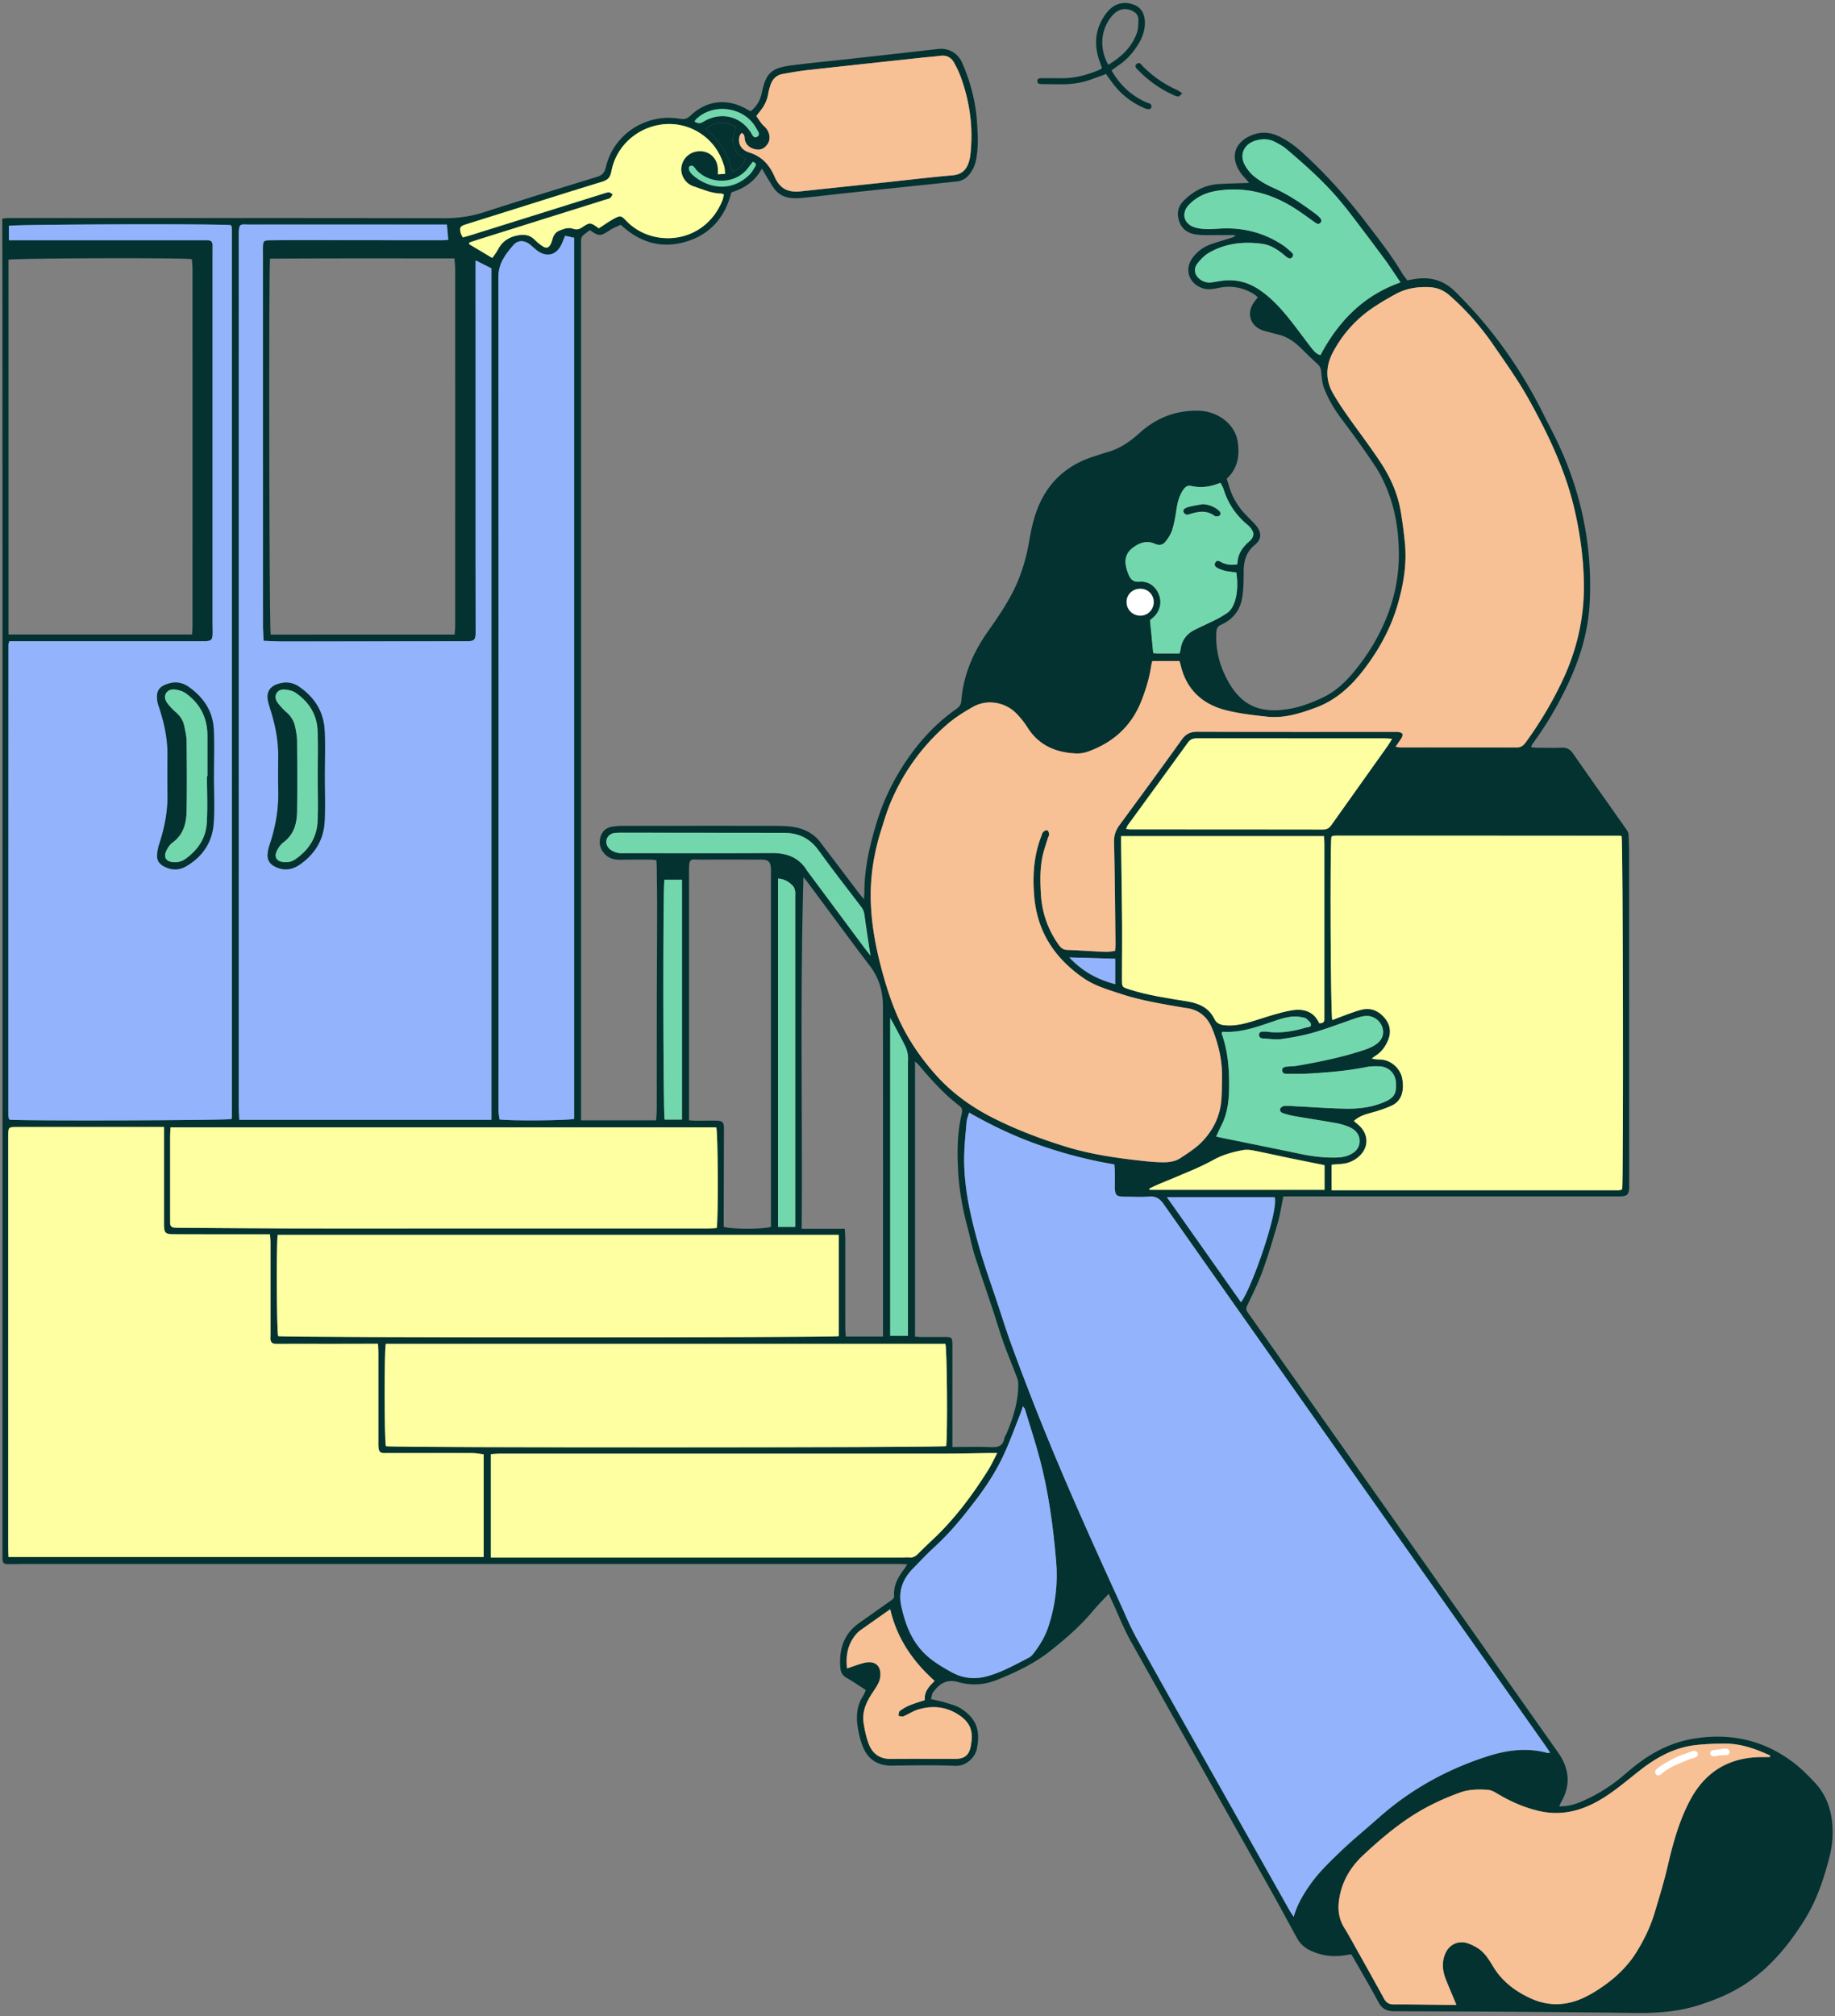
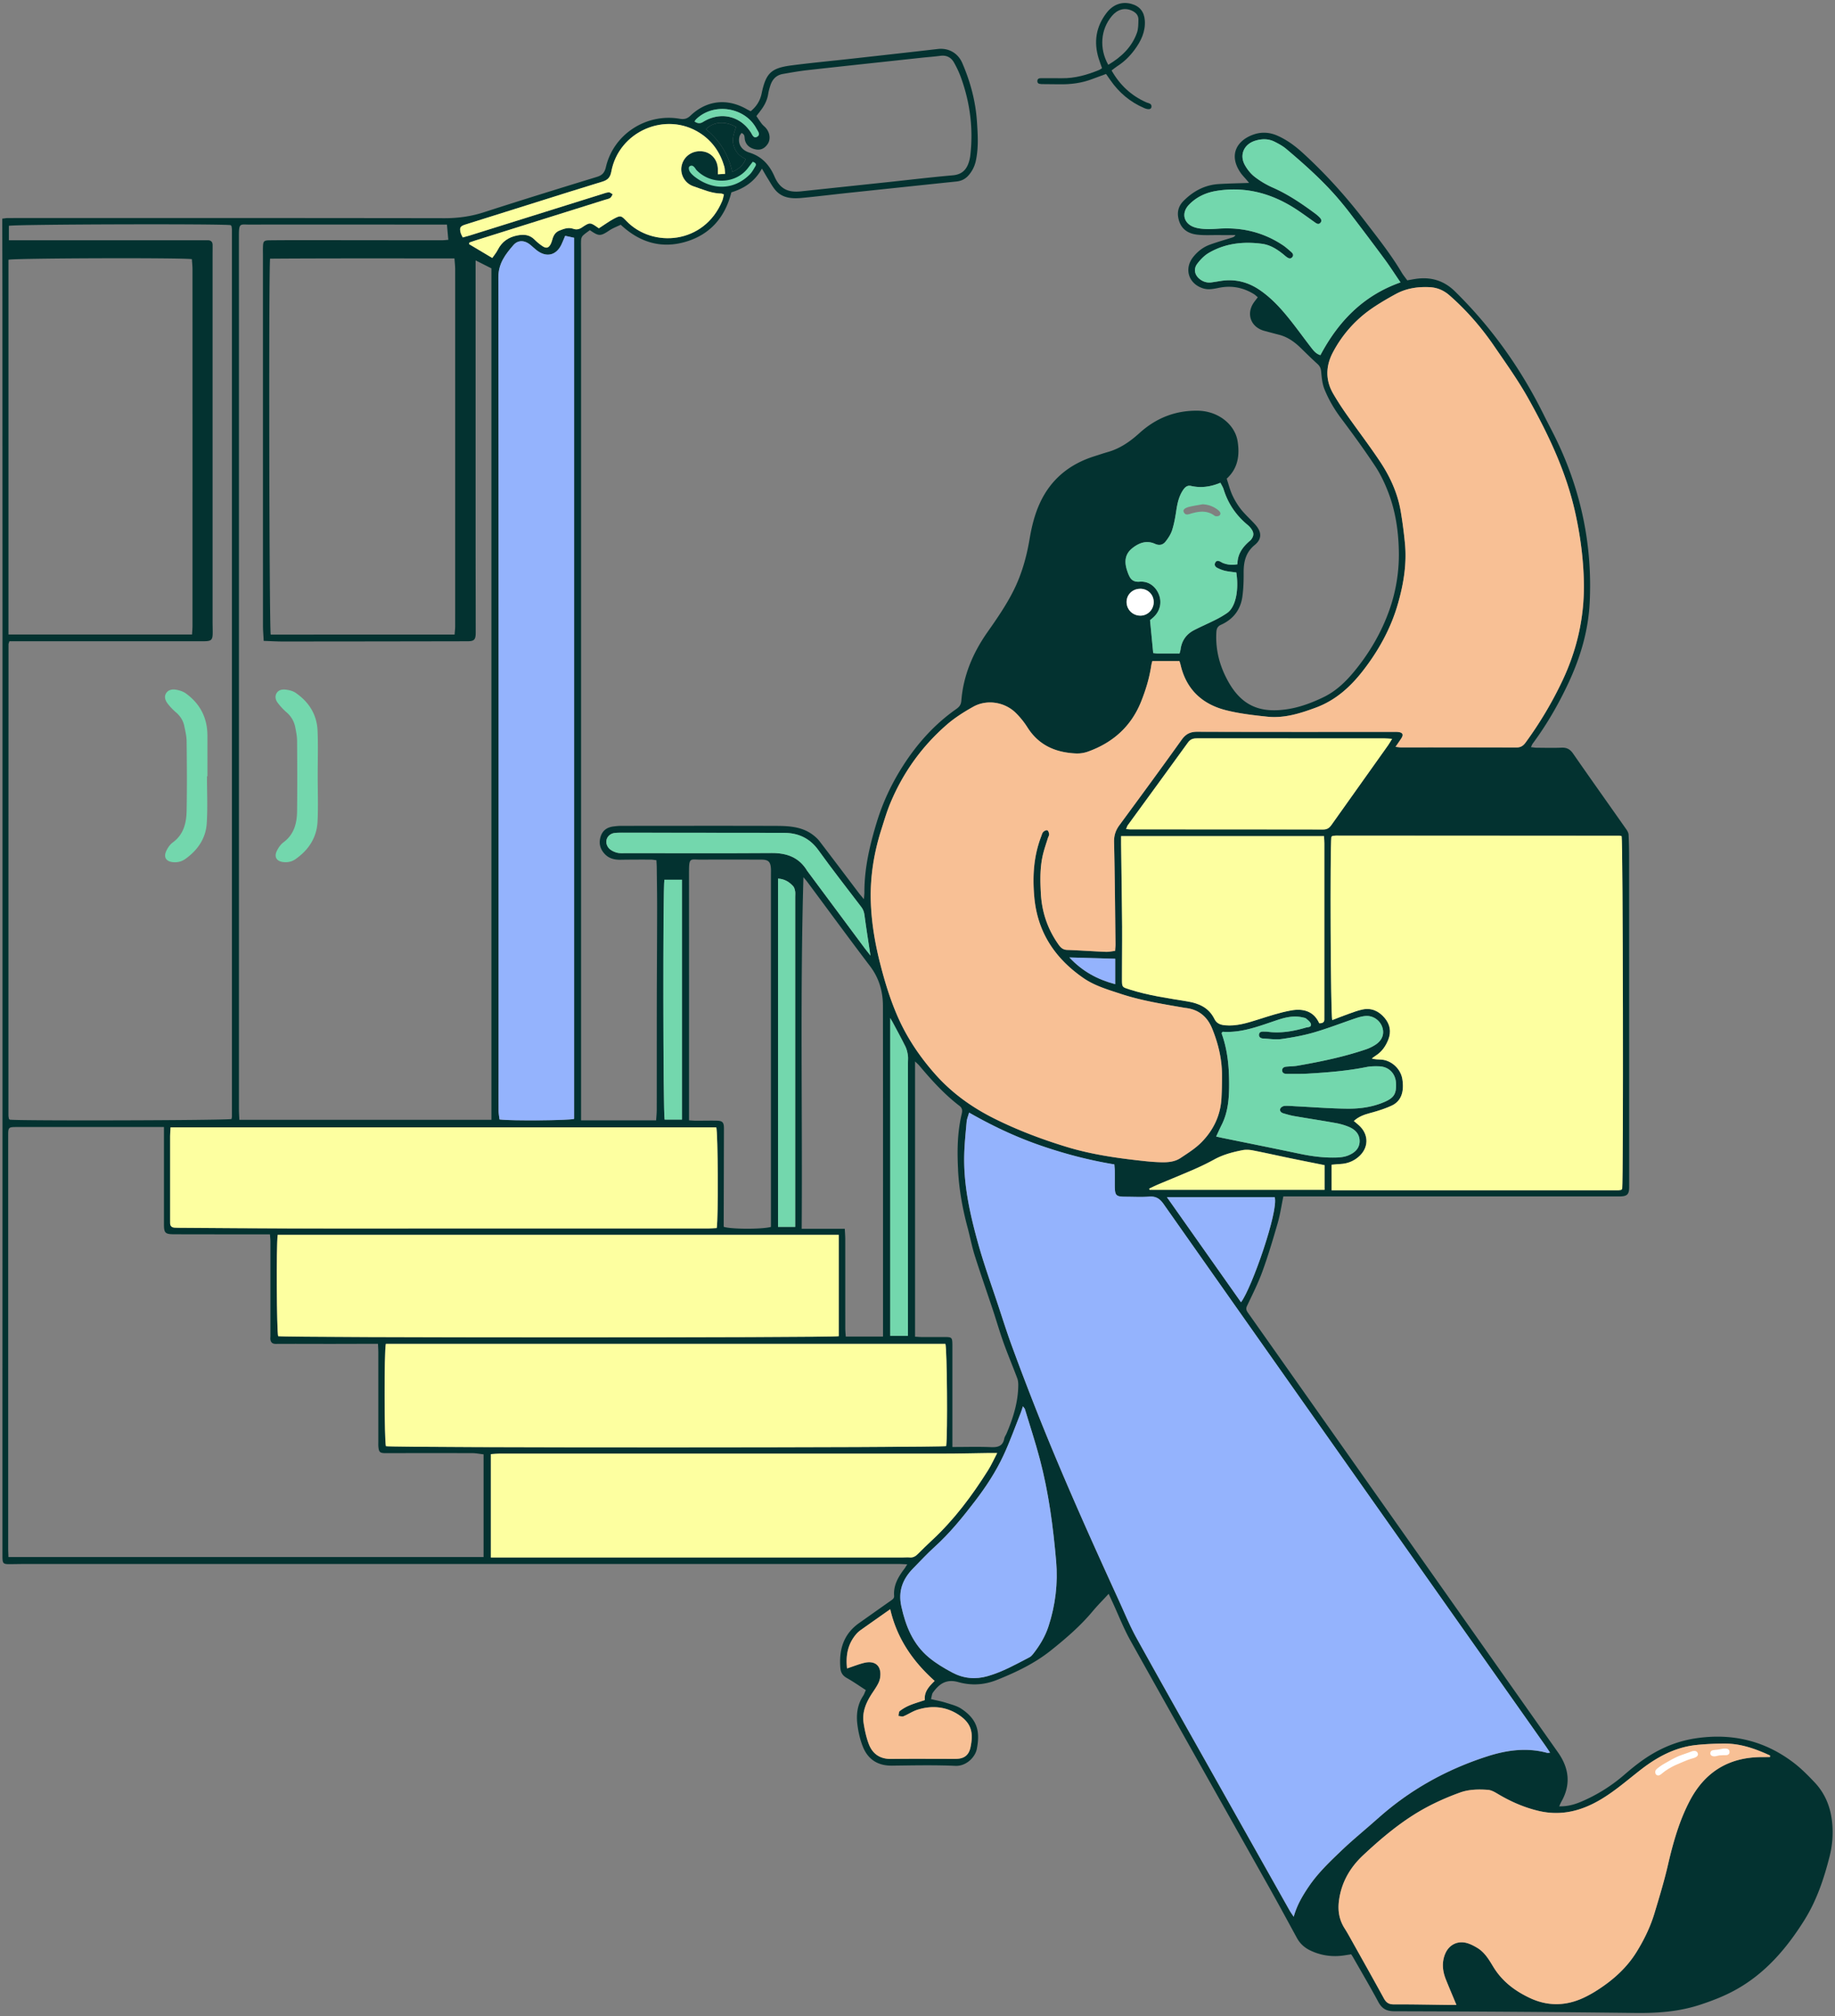
<svg xmlns="http://www.w3.org/2000/svg" width="357" height="392" fill="none">
  <rect width="100%" height="100%" fill="#808080" stroke="none" />
  <path d="M353.038 346.563c-1.251-1.32-2.548-2.64-3.988-3.748-5.651-4.349-12.039-5.868-19.084-4.829-3.125.463-5.982 1.526-8.685 3.149-1.937 1.16-3.668 2.559-5.359 4.022a31.796 31.796 0 0 1-8.222 5.125c-1.332.578-2.72.972-4.36.937.177-.382.269-.628.394-.851 1.926-3.348 1.549-6.554-.623-9.633-18.666-26.466-37.339-52.927-56.011-79.387-1.423-2.017-2.846-4.028-4.269-6.045-.291-.412-.514-.772-.234-1.36 1.057-2.223 2.171-4.434 3.011-6.742 1.12-3.08 2.057-6.234 2.966-9.382.48-1.657.725-3.377 1.102-5.188H315.047c1.515 0 1.909-.395 1.909-1.817 0-21.381 0-42.762-.012-64.143 0-1.457-.028-2.914-.102-4.371-.018-.337-.2-.697-.4-.983-3.463-4.936-6.965-9.844-10.399-14.798-.6-.863-1.252-1.189-2.269-1.143-1.594.069-3.199.023-4.794.012-.342 0-.68-.069-1.137-.115.16-.32.235-.537.36-.708 2.697-3.646 4.948-7.531 6.88-11.645 2.365-5.028 3.925-10.245 4.194-15.781.531-10.828-1.56-21.17-6.171-30.986-.892-1.897-1.897-3.742-2.829-5.622-4.422-8.908-10.107-16.901-17.215-23.878-2.206-2.165-4.794-2.88-7.782-2.405-.492.074-.977.171-1.497.262-.389-.542-.772-1-1.074-1.502-2.08-3.509-4.611-6.691-7.085-9.92-3.674-4.799-7.703-9.279-12.165-13.352-1.486-1.36-3.103-2.555-4.971-3.372-1.446-.634-2.971-.737-4.428-.268-3.286 1.051-5.165 3.897-2.714 7.48.331.485.76.908 1.143 1.36.188.222.377.45.525.628-2 .074-3.954.102-5.902.222-2.725.166-4.988 1.389-6.879 3.303-.835.846-1.223 1.903-1.017 3.131.314 1.897 1.457 3.108 3.576 3.388 1.435.189 2.909.08 4.36.098 1.068.01 2.137 0 3.205 0-.205.337-.44.417-.674.49-1.434.452-2.885.858-4.297 1.372-1.314.474-2.399 1.326-3.262 2.417-1.829 2.32-.857 5.222 1.96 6.091 1.12.343 2.177.051 3.239-.149 2.354-.44 4.537-.011 6.571 1.223.292.177.537.423.812.646-.292.383-.515.668-.732.965-1.6 2.229-.651 4.857 2.011 5.571.926.246 1.852.503 2.783.737 1.697.423 3.057 1.383 4.285 2.583 1.08 1.051 2.149 2.114 3.269 3.12.48.434.657.885.714 1.531.103 1.126.211 2.303.623 3.337.811 2.028 1.919 3.914 3.245 5.685 2.274 3.028 4.508 6.097 6.599 9.251 1.052 1.582 1.892 3.348 2.577 5.125 1.406 3.651 1.983 7.49 2.063 11.399a32.323 32.323 0 0 1-1.771 11.313c-1.537 4.428-3.88 8.456-6.868 12.09-1.697 2.063-3.6 3.897-6.04 5.068-2.274 1.092-4.639 1.983-7.136 2.343-4.72.68-8.491-.32-11.296-5.257-1.714-3.017-2.583-6.216-2.389-9.702.04-.697.2-1.16.926-1.485 2.377-1.074 3.811-2.954 4.148-5.548.195-1.486.246-3.006.235-4.508-.018-2.143.371-3.989 2.182-5.474 1.429-1.166 1.326-2.549.063-3.954-.886-.983-1.891-1.868-2.72-2.897a13.855 13.855 0 0 1-1.708-2.777c-.474-1.023-.743-2.131-1.114-3.24 2.171-1.982 2.559-4.502 2.125-7.262-.525-3.314-3.811-5.885-7.708-5.953-4.354-.08-8.142 1.411-11.364 4.325-1.817 1.645-3.771 3.022-6.165 3.702-.88.252-1.743.549-2.612.823-4.822 1.514-8.45 4.434-10.599 9.062-1.045 2.251-1.622 4.634-2.034 7.079-.588 3.474-1.537 6.851-3.137 10.028-1.422 2.828-3.211 5.417-5.022 7.994-2.834 4.028-4.725 8.433-5.114 13.393-.063.788-.411 1.2-1.017 1.622-4.285 3.006-7.69 6.845-10.479 11.251-2.137 3.377-3.799 6.936-4.971 10.782-1.348 4.439-2.4 8.896-2.388 13.558 0 .343-.046.686-.092 1.36-.474-.571-.765-.891-1.022-1.234-2.537-3.348-5.068-6.708-7.622-10.045-.355-.463-.806-.863-1.269-1.217-2.091-1.588-4.571-1.743-7.045-1.754-10.096-.034-20.192-.011-30.288-.006-.498 0-1 .052-1.497.115-1.24.16-2.126.777-2.497 2.022-.372 1.252-.086 2.349.782 3.297.835.909 1.909 1.171 3.109 1.154 1.965-.034 3.931-.034 5.891-.028.342 0 .691.074 1.085.12.023.503.057.908.063 1.314.029 2.742.08 5.479.074 8.222-.005 5.891-.051 11.782-.063 17.673-.011 7.079 0 14.164-.011 21.243 0 .709-.074 1.417-.12 2.126h-14.604V48.677c0-.686-.035-1.372.011-2.057.023-.286.154-.623.354-.817.417-.4.909-.72 1.355-1.052 1.765 1.235 2.062 1.2 3.816.035.669-.446 1.446-.726 2.183-1.086 3.702 3.462 7.959 4.72 12.719 3.285 4.748-1.428 7.616-4.81 8.805-9.582 2.537-.777 4.571-2.13 5.942-4.622.486.823.817 1.417 1.177 1.988.457.732.868 1.509 1.423 2.166 1.405 1.663 3.348 1.725 5.296 1.537 2.771-.263 5.537-.606 8.308-.903 7.222-.766 14.439-1.526 21.661-2.28.908-.097 1.663-.451 2.274-1.125a6.228 6.228 0 0 0 1.48-2.891c.548-2.537.388-5.08.217-7.64-.263-3.965-1.28-7.736-2.851-11.37-.857-1.983-2.703-2.971-4.743-2.737-5.622.646-11.25 1.274-16.872 1.897-3.857.428-7.725.788-11.571 1.286-4.034.52-5.022 1.508-5.856 5.49-.292 1.389-1 2.509-2.126 3.434-.303-.16-.543-.274-.771-.405-3.8-2.171-7.805-1.737-10.953 1.268-.646.617-1.246.737-2.08.595-6.52-1.12-12.885 3.016-14.364 9.399-.252 1.09-.715 1.588-1.76 1.908-7.331 2.245-14.662 4.508-21.957 6.868-2.51.811-5.017 1.16-7.651 1.16-28.324-.046-56.652-.035-84.975-.029-.343 0-.686.075-1.092.114v1.212c.012 5.754.029 11.513.029 17.267l.017 57.017v96.625c0 24.398-.011 48.796-.011 73.188v14.53c0 1.765.045 1.8 1.748 1.777.914-.012 1.828-.029 2.743-.029H174.78c.52 0 1.04.034 1.725.063-.268.423-.394.657-.554.863-1.177 1.56-2.154 3.188-2 5.251.04.497-.291.708-.64.954-2.057 1.44-4.102 2.897-6.153 4.342-3.057 2.149-3.96 5.189-3.663 8.748.074.903.446 1.491 1.257 1.949 1.263.708 2.451 1.548 3.697 2.348-.217.468-.326.823-.52 1.12-1.154 1.737-1.371 3.685-1.114 5.656.188 1.435.52 2.892 1.057 4.229 1 2.496 2.92 3.719 5.674 3.685 4.113-.051 8.227-.143 12.33.04 2.131.091 3.851-1.708 4.159-3.257.652-3.331.189-5.719-2.994-7.833-.88-.589-1.994-.852-3.028-1.183-.897-.286-1.828-.452-2.891-.703.154-.543.171-.988.388-1.286 1.115-1.531 2.469-2.714 4.926-2.022 2.577.72 5.062.554 7.513-.423 3.743-1.497 7.36-3.217 10.536-5.76 2.892-2.314 5.697-4.719 8.08-7.576.948-1.137 2.005-2.188 3.125-3.405.303.651.526 1.142.754 1.628 1.149 2.486 2.143 5.062 3.474 7.445 8.937 15.987 17.953 31.929 26.929 47.887 1.857 3.303 3.657 6.639 5.474 9.965.594 1.08 1.457 1.868 2.554 2.4 2.114 1.022 4.342 1.325 6.662.977.44-.069.886-.138 1.337-.212.16.257.292.446.4.64 1.629 2.857 3.303 5.685 4.857 8.582.72 1.343 1.565 1.851 3.188 1.851 15.622.035 31.249.143 46.87.332 4.331.051 8.542-.252 12.685-1.634 2.222-.737 4.382-1.566 6.439-2.669 5.948-3.182 10.176-8.096 13.696-13.695 2.405-3.823 3.828-8.063 4.936-12.422a19.07 19.07 0 0 0 .52-6.382c-.257-3.046-1.314-5.794-3.434-8.034l.006.006Zm-111.601-93.357a71089.22 71089.22 0 0 0-14.416-20.432h20.97c.811 2.611-4.474 17.718-6.554 20.432Zm16.256-21.855h-34.048c-.023-.08-.046-.16-.069-.246.571-.263 1.137-.548 1.714-.794 2.394-1.011 4.811-1.983 7.194-3.028a48.972 48.972 0 0 0 3.799-1.869c1.709-.931 3.56-1.417 5.44-1.782.651-.132 1.377-.08 2.04.045 2.371.457 4.731.994 7.102 1.486 2.228.463 4.462.903 6.828 1.377v4.811Zm-39.391-50.973c-.04-5.433-.131-10.861-.2-16.295v-1.514h39.477c.028.531.068.977.068 1.422v33.414c0 .229-.017.458 0 .686.04.669-.326.891-1.005.857-1.063-2.377-3.16-2.891-5.451-2.485-2.183.388-4.32 1.108-6.445 1.771-2.097.657-4.166 1.326-6.423 1.114-.942-.091-1.634-.36-2.08-1.251-1.079-2.171-2.971-3.011-5.279-3.394-3.777-.629-7.576-1.149-11.245-2.326-1.394-.445-1.445-.417-1.457-1.868-.017-3.377.052-6.754.029-10.131h.011Zm.783-19.186c.132-.309.194-.566.337-.76 3.897-5.354 7.822-10.691 11.696-16.067.509-.709 1.109-.812 1.874-.812 9.914.012 19.827.012 29.74.012h6.577c.44 0 .88.046 1.525.086-.331.531-.542.914-.788 1.268-3.651 5.137-7.314 10.268-10.959 15.41-.423.594-.84.954-1.651.948-12.519-.028-25.038-.017-37.551-.022-.223 0-.44-.04-.8-.075v.012Zm18.638 39.562c.069-.046.143-.143.212-.137 3.811.245 7.25-1.2 10.753-2.343 1.543-.503 3.08-.829 4.697-.463.263.057.577.103.765.269.355.314.835.68.897 1.074.092.617-.611.537-1.011.657-2.428.708-4.891 1.143-7.434.8-.222-.029-.457-.023-.685-.029-.492-.017-.983.046-.977.663 0 .503.434.669.868.686 1.183.057 2.394.257 3.549.091 2.114-.297 4.239-.68 6.285-1.28 2.754-.8 5.439-1.851 8.159-2.771.6-.2 1.234-.371 1.863-.423 1.457-.12 2.822.834 3.268 2.194.434 1.309-.029 2.549-1.343 3.4a8.362 8.362 0 0 1-1.834.891c-4.337 1.469-8.805 2.394-13.307 3.177-.715.126-1.452.12-2.183.189-.451.04-.834.234-.817.737.017.514.423.663.874.663 1.371 0 2.743.034 4.108-.046 3.829-.223 7.645-.52 11.416-1.28.8-.16 1.64-.166 2.457-.143 1.909.057 3.217 1.412 3.297 3.331.08 2.012-.394 2.8-2.268 3.606-2.303.994-4.766 1.325-7.228 1.302-3.331-.034-6.657-.302-9.982-.468-.731-.034-1.463-.12-2.188-.074-.298.017-.72.251-.835.502-.205.435.103.8.549.932.697.205 1.405.417 2.12.543 2.697.468 5.405.874 8.096 1.359.891.16 1.783.412 2.611.766 1.206.514 2.074 1.417 2.04 2.817-.034 1.406-1.006 2.223-2.2 2.708-.657.269-1.417.377-2.131.406-2.474.097-4.914-.217-7.336-.726-5-1.051-10.005-2.051-15.01-3.074-.395-.08-.783-.171-1.235-.274.378-.8.703-1.537 1.069-2.263 1.251-2.479 1.457-5.159 1.457-7.867 0-3.349-.286-6.657-1.434-9.839a.225.225 0 0 1 0-.126c.011-.046.023-.092.028-.137Zm77.387-38.26c.126 0 .257.069.372.098.268 1.011.371 66.633.108 68.593-.034.034-.063.063-.097.092-.034.028-.068.074-.108.085-.178.035-.36.075-.537.075h-55.79v-4.966c.595-.051 1.166-.108 1.743-.143 1.269-.068 2.394-.485 3.388-1.297 2.137-1.737 2.206-4.439.138-6.268-.303-.268-.618-.52-.943-.794.948-.874 2.045-1.251 3.211-1.56 1.4-.371 2.805-.817 4.12-1.417 1.902-.868 2.491-2.714 2.108-5.165-.314-1.994-2.086-3.611-3.994-3.788-.623-.057-1.251-.012-1.954-.223.274-.2.537-.411.823-.594 1.165-.743 1.908-1.846 2.394-3.086.6-1.519.337-2.976-.732-4.228-1.114-1.302-2.525-1.977-4.256-1.622-.932.188-1.834.537-2.737.857-1.069.377-2.12.8-3.183 1.205-.32-1.08-.446-33.288-.171-35.602.04-.046.068-.08.097-.109.034-.028.068-.08.108-.08.223-.028.452-.074.68-.074 18.404 0 36.808 0 55.207.017l.005-.006Zm-58.223-93.436c-.8-.218-1.291-.817-1.754-1.412-1.285-1.662-2.514-3.365-3.811-5.016-1.834-2.337-3.788-4.566-6.274-6.257-2.291-1.56-4.799-2.171-7.548-1.743-.588.092-1.171.189-1.759.275a2.947 2.947 0 0 1-2.206-.537c-1.097-.778-1.417-2.017-.606-3.086.618-.817 1.389-1.617 2.263-2.12 3.206-1.862 6.72-2.234 10.336-1.754 1.486.194 2.749.949 3.914 1.863.286.223.554.48.852.691.348.252.742.469 1.097.063.36-.406.12-.771-.218-1.057-.519-.446-1.028-.914-1.599-1.291-3.789-2.52-7.971-3.52-12.496-3.211-.863.057-1.737.114-2.6.068-.72-.04-1.469-.126-2.148-.36-2.069-.714-2.543-2.76-1.029-4.348 1.474-1.537 3.325-2.383 5.411-2.714 5.445-.863 10.428.411 15.039 3.314 1.388.874 2.708 1.857 4.045 2.805.36.258.731.486 1.086.098.354-.389.131-.772-.178-1.08a7.602 7.602 0 0 0-.828-.715c-2.611-1.93-5.28-3.748-8.274-5.062a16.984 16.984 0 0 1-3.514-2.091c-.771-.594-1.428-1.429-1.902-2.28-1.109-1.988-.177-4.068 2.028-4.742 1.263-.383 2.543-.412 3.743.194.811.411 1.628.851 2.314 1.434 3.457 2.92 6.839 5.925 9.816 9.342a70.575 70.575 0 0 1 2.84 3.508 618.639 618.639 0 0 1 6.422 8.531c1.051 1.423 2.005 2.92 3.12 4.548-7.251 2.554-12.091 7.576-15.587 14.147l.005-.005Zm-36.608 37.545c1.337-1.069 2.8-1.589 4.44-.857.88.394 1.56.177 2.068-.469.526-.668 1.012-1.428 1.269-2.228.382-1.206.6-2.48.794-3.737.206-1.366.48-2.697 1.228-3.88.377-.594.829-1.137 1.652-.948 1.931.44 3.799.177 5.713-.617.235.474.492.851.617 1.268.863 2.788 2.434 5.08 4.674 6.931.28.228.532.508.737.8.537.765.486 1.383-.114 2.114a.758.758 0 0 1-.091.097c-1.452 1.206-2.526 2.623-2.509 4.628a4.852 4.852 0 0 1-2.794-.223c-.171-.063-.325-.165-.485-.251-.406-.223-.806-.297-1.052.188-.234.463.04.818.429 1.012.485.24 1 .451 1.525.565.709.16 1.435.212 2.149.315.508 3.154-.006 6.673-1.811 7.902-.709.48-1.457.914-2.223 1.297-1.383.697-2.806 1.303-4.183 2.017-1.519.783-2.411 2.051-2.628 3.771-.028.217-.108.434-.194.766h-4.228c-.309 0-.612-.058-.897-.086a4195.57 4195.57 0 0 0-.618-6.394c.178-.148.463-.371.726-.623 1.234-1.177 1.606-2.839.989-4.388-.629-1.571-2.012-2.605-3.731-2.468-1.212.097-1.777-.429-2.16-1.4a11.556 11.556 0 0 1-.395-1.16c-.422-1.531-.205-2.885 1.115-3.942h-.012Zm1.652 13.101c-1.509.04-2.737-1.131-2.755-2.622-.017-1.446 1.115-2.572 2.606-2.6 1.48-.029 2.645 1.074 2.674 2.531.029 1.457-1.091 2.657-2.525 2.697v-.006Zm-50.436 41.516c.543-1.697 1.046-3.411 1.726-5.051 2.462-5.913 6.114-11.01 10.936-15.215 1.566-1.366 3.371-2.509 5.194-3.531 2.634-1.475 6.085-.938 8.25 1.171a15.96 15.96 0 0 1 2.314 2.868c2.223 3.503 5.537 4.885 9.497 5.045a6.213 6.213 0 0 0 2.28-.365c4.845-1.743 8.387-4.886 10.324-9.731.903-2.257 1.606-4.565 1.966-6.971.04-.268.12-.531.211-.908h5.274c.086.286.166.497.217.72 1.109 4.817 4.24 7.702 8.896 8.862 2.6.646 5.303.96 7.977 1.24 3.308.343 6.411-.64 9.473-1.771 3.823-1.417 6.702-4.023 9.148-7.171 3.057-3.931 5.434-8.239 6.805-13.039 1.097-3.834 1.743-7.759 1.354-11.77a85.296 85.296 0 0 0-.828-6.24c-.6-3.474-2.046-6.639-3.971-9.547-2.092-3.154-4.406-6.166-6.583-9.268a56.146 56.146 0 0 1-2.588-4.023c-1.526-2.634-1.434-5.37-.051-7.993a23.758 23.758 0 0 1 7.673-8.611c1.469-1 3.011-1.897 4.571-2.748 2.011-1.097 4.205-1.434 6.491-1.337 1.531.063 2.811.594 3.965 1.606 3.32 2.908 6.188 6.216 8.674 9.844 2.32 3.389 4.725 6.748 6.725 10.331 3.874 6.948 7.285 14.118 9.033 21.969 1.017 4.565 1.629 9.182 1.703 13.845.103 6.627-1.337 12.924-4.188 18.952a74.223 74.223 0 0 1-7.131 11.976c-.474.651-.966.983-1.794.983-7.491-.023-14.982-.012-22.478-.017-.263 0-.531-.052-1.051-.103.428-.634.771-1.126 1.108-1.629.497-.748.303-1.165-.605-1.262-.315-.035-.64-.017-.96-.017-12.702 0-25.398.017-38.1-.029-1.382 0-2.245.428-3.057 1.56-3.982 5.571-8.044 11.09-12.107 16.61-.731.994-1.068 1.999-1.04 3.279.149 6.623.2 13.245.28 19.867 0 .4-.046.806-.08 1.297-.646.069-1.228.206-1.805.183-2.509-.109-5.017-.286-7.525-.377-.789-.029-1.223-.412-1.646-1.006-2.125-2.982-3.263-6.291-3.462-9.953-.149-2.657-.195-5.303.479-7.897.252-.971.583-1.919.88-2.874.08-.262.263-.525.246-.771-.023-.274-.171-.686-.36-.754-.206-.074-.6.12-.783.314-.205.217-.28.566-.394.863-1.48 3.834-1.714 7.793-1.343 11.862.629 6.822 4.057 11.896 9.565 15.695 2.166 1.492 4.691 2.223 7.165 3.04 4.046 1.337 8.245 2 12.428 2.725.091.018.182.029.274.04 2.565.298 4.234 1.703 5.194 4.074 1.16 2.869 1.879 5.823 1.885 8.925 0 1.549-.017 3.103-.108 4.651-.2 3.286-1.572 6.108-3.834 8.417-1.194 1.222-2.697 2.165-4.137 3.119-1.091.726-2.406.846-3.697.817a38.809 38.809 0 0 1-3.142-.211c-5.177-.549-10.325-1.257-15.33-2.783-4.817-1.468-9.508-3.239-14.01-5.485-4.406-2.194-8.325-4.999-11.628-8.748-3.028-3.434-5.514-7.159-7.314-11.341-1.428-3.314-2.479-6.771-3.354-10.274-.999-3.999-1.674-8.05-1.771-12.176-.108-4.696.652-9.279 2.08-13.753h-.006Zm45.47 25.198v4.948c-3.457-.908-6.359-2.48-8.919-5.199 3.097.091 5.948.171 8.919.257v-.006Zm-30.58 41.059c.2 3.788.863 7.513 1.852 11.182.485 1.805.828 3.651 1.388 5.433 1.114 3.52 2.343 7.006 3.508 10.514.72 2.165 1.349 4.359 2.12 6.502.829 2.314 1.794 4.582 2.657 6.891.171.451.2.977.194 1.468-.057 3.251-1.011 6.285-2.274 9.245-.143.337-.383.646-.446.994-.291 1.486-1.239 1.732-2.594 1.674-2.411-.102-4.828-.028-7.502-.028v-19.89c-.023-1.4-.103-1.485-1.462-1.491h-4.383c-.446 0-.891-.04-1.423-.069v-53.52c.36.348.617.56.829.811 2.383 2.834 4.862 5.571 7.816 7.828.606.463.572.988.435 1.571-.858 3.594-.898 7.24-.703 10.896l-.012-.011Zm-52.338-58.092c0-2.725.292-2.234 2.257-2.24 3.931-.017 7.857-.011 11.788 0 1.428 0 1.834.418 1.897 1.875.011.32 0 .64 0 .959v68.577c-1.652.486-7.874.463-9.194-.023v-1.314c.017-5.937.029-11.879.046-17.816 0-1.165-.263-1.479-1.428-1.502-1.326-.029-2.652.011-3.977.005-.446 0-.886-.04-1.389-.068v-2.126c0-15.444.006-30.883-.005-46.327h.005Zm29.129 70.714V259.8c-1.303.325-107.155.308-109.057 0-.286-.949-.39-17.553-.093-19.701h109.15Zm-8.462-3.394v1.851h-3.343v-67.725c1.292.08 2.2.657 2.943 1.48.223.245.32.64.383.982.063.355.017.726.017 1.092v62.32Zm17.073 23.169h-7.245c-.035-.549-.092-1.08-.092-1.606-.005-5.753 0-11.507-.005-17.261 0-.628-.052-1.257-.092-2.08h-8.382c.154-22.9-.32-45.601.337-68.365.28.337.572.669.829 1.017 4.034 5.423 8.022 10.874 12.113 16.256 1.765 2.32 2.52 4.919 2.525 7.736.029 20.867.017 41.734.017 62.6v1.697l-.005.006Zm-96.717 1.417h108.853c.325.925.462 17.57.154 19.889-1.109.32-106.8.332-108.995.018-.32-1.018-.365-18.439-.017-19.907h.005Zm101.573-3.56v1.994h-3.456v-61.788c.268.457.382.634.48.817.834 1.571 1.685 3.131 2.479 4.719.252.509.383 1.092.475 1.657.08.492.022 1 .022 1.503v51.098Zm-54.777-91.848c-.64 0-1.309.068-1.909-.103-.577-.166-1.222-.486-1.577-.937-.954-1.212-.217-2.766 1.314-2.897.68-.057 1.372-.04 2.052-.04 10.233.006 20.461.023 30.694.029 2.834 0 5.079 1.005 6.794 3.388 2.696 3.742 5.536 7.376 8.336 11.044.377.492.537.995.617 1.606.331 2.525.737 5.045 1.16 7.834-.446-.572-.789-.989-1.109-1.417-3.708-4.983-7.41-9.971-11.118-14.953-.029-.035-.058-.069-.08-.109-1.583-2.634-3.977-3.491-6.954-3.468-9.411.068-18.815.028-28.226.023h.006Zm10.822 5.171v46.635h-3.377c-.303-1.125-.349-45.133-.046-46.635h3.428-.005Zm6.662 48.144c.337 1.022.417 17.747.085 19.581-.531.028-1.102.08-1.674.08H85.293c-9.406 0-18.816.017-28.22 0-7.44-.017-14.88-.086-22.325-.132-.273 0-.547 0-.822-.028-.538-.046-.834-.326-.823-.886 0-.274-.006-.548-.006-.823v-16.164c0-.491.051-.983.087-1.628H139.35ZM96.96 53.899c0-2.674 1.383-4.457 2.92-6.234.908-1.051 2.205-.965 3.279-.074.423.349.817.731 1.251 1.069 1.88 1.468 3.817 1.011 4.828-1.132.229-.491.429-1 .715-1.674.645.143 1.165.257 1.742.383v171.321c-.983.308-12.358.406-14.512.108-.064-.52-.178-1.085-.184-1.651-.016-2.423 0-4.839 0-7.262 0-51.618.019-103.236-.04-154.854Zm45.732-25.706c.337 1.263 1.097 2.165 2.383 2.702-.463 1.223-1.303 1.949-2.606 2.537-.765-3.48-2.508-6.182-5.136-8.302 1.503-1.497 3.719-1.657 5.862-.445-.36 1.125-.834 2.268-.503 3.508Zm5.126-6.491c.817-1.011 1.422-2.114 1.634-3.417.085-.537.234-1.068.4-1.594.377-1.228 1.142-2.08 2.457-2.308 1.571-.274 3.148-.56 4.731-.737 7.49-.835 14.981-1.629 22.472-2.44 1.137-.12 2.274-.194 3.405-.349 1.189-.165 2.097.275 2.663 1.269a18.938 18.938 0 0 1 1.382 2.965c1.766 4.886 2.412 9.92 1.817 15.09a7.23 7.23 0 0 1-.245 1.206c-.463 1.588-1.366 2.542-3.166 2.702-4.365.383-8.719.909-13.078 1.372-5.497.583-10.994 1.16-16.485 1.748-2.565.274-4.108-.543-5.131-2.902-.982-2.252-2.451-3.88-4.885-4.64-1.617-.503-2.285-1.777-1.92-3.137.063-.24.246-.446.377-.668.709.251.572.811.663 1.28.206 1.045 1 1.73 2.229 1.925.971.154 1.685-.297 2.211-1.063.623-.908.44-2.245-.389-3.16-.245-.268-.543-.49-.76-.777-.36-.468-.68-.965-1.045-1.497.228-.297.445-.582.668-.857l-.005-.011Zm-12.394 1.503c3.394-3.32 9.497-2.394 11.731 1.8.257.48.845 1.137.177 1.565-.709.451-.966-.366-1.274-.84-2.103-3.25-5.977-4.085-9.314-1.994-.529.331-1.072.295-1.628-.108.103-.138.183-.292.303-.412l.005-.011Zm-44.898 20.46c4.572-1.445 9.142-2.873 13.713-4.307 4.314-1.355 8.616-2.726 12.941-4.034 1.04-.315 1.537-.812 1.749-1.943 1.451-7.857 10.593-11.81 17.272-7.49 2.383 1.542 3.932 3.776 4.714 6.513.12.417.103.868.155 1.4-.532.034-.92.057-1.406.085 0-.394.006-.69 0-.994-.046-1.857-1.286-3.274-3.045-3.468-1.915-.211-3.589.948-4 2.777-.371 1.657.594 3.451 2.308 4.022 1.766.589 3.491 1.383 5.406 1.412.125 0 .251.085.508.177-.114.434-.177.874-.343 1.274-3.502 8.4-13.541 9.2-18.649 3.863-.989-1.029-1.115-1.103-2.343-.458-.994.52-1.908 1.2-2.943 1.863.04 0-.068.029-.131-.017-1.623-1.137-1.64-1.171-3.24-.097-.565.377-1.108.44-1.68.24-.954-.332-1.788.006-2.645.337-.691.268-1.097.788-1.32 1.474-.131.389-.223.8-.406 1.16-.382.748-.845.897-1.559.434a10.15 10.15 0 0 1-1.589-1.297c-.937-.937-1.983-1.063-3.262-.828-1.816.331-3.091 1.228-3.913 2.862-.257.514-.647.96-1.04 1.537l-4.52-2.691.069-.32c.422-.143.844-.297 1.273-.429 8.359-2.622 16.718-5.245 25.083-7.867.349-.109.732-.166 1.029-.36.223-.149.331-.469.491-.714-.251-.138-.514-.395-.76-.383-.446.023-.885.2-1.32.337l-25.74 8.056c-.428.132-.862.24-1.353.377-.156-.331-.326-.6-.406-.897-.263-.971-.097-1.291.903-1.605Zm-1.97 8.726c.005 23.106.005 46.218 0 69.324 0 .532-.07 1.063-.11 1.669H52.667c-.285-1.097-.406-70.439-.126-73.09 11.907-.086 23.838-.04 35.877-.052.057.806.137 1.48.137 2.149Zm-39.94-8.725c12.245-.012 24.484 0 36.728 0h1.612c.09 1.028.17 1.92.267 2.965-.422.029-.85.086-1.28.086-9.272 0-18.546-.017-27.82-.023-1.873 0-3.747.011-5.615.028-1.178.012-1.32.155-1.35 1.349-.017.594 0 1.188 0 1.783 0 23.935 0 47.875.006 71.81 0 .943.087 1.891.137 2.948 1.337.046 2.514.12 3.691.12 11.97-.005 23.935-.023 35.905-.045 1.383 0 1.651-.298 1.651-1.726 0-5.617-.022-11.239-.022-16.855V50.625c1.166.589 2.086 1.057 3.08 1.554v165.556H46.565c-.029-.737-.08-1.406-.08-2.074V81.085c0-11.742.005-23.478-.005-35.22 0-2.588.217-2.194 2.154-2.194l-.019-.005ZM1.648 50.505c.971-.309 33.596-.423 35.682-.114.04.64.12 1.314.12 1.982.007 23.101.007 46.207 0 69.308 0 .537-.051 1.069-.086 1.691H1.65V50.505Zm.006 74.787c0-.125.068-.257.171-.611h37.847c1.492-.017 1.715-.246 1.71-1.789 0-.685-.024-1.371-.024-2.056V49.842c0-.731.011-1.462.006-2.194 0-.606-.315-.931-.931-.937H1.728v-2.8c1.034-.303 41.093-.417 43.139-.137.029.035.063.063.091.097.028.035.08.069.085.109.036.223.076.451.076.68v172.412c0 .177-.052.349-.075.509-1.04.268-40.865.377-43.139.125a1.453 1.453 0 0 1-.097-.085c-.029-.035-.074-.069-.08-.109-.034-.223-.086-.451-.086-.674 0-30.517.006-61.034.017-91.551l-.005.005Zm92.43 177.458H1.644c-.017-.606-.051-1.177-.051-1.749V220.969c0-1.828 0-1.834 1.817-1.834h28.489v18.935c0 1.634.229 1.914 1.908 1.92 5.663.023 11.33.011 16.992.017h1.72c.04.577.097 1.017.097 1.457v18.227c0 .274-.046.554 0 .817.11.571.44.8 1.063.794 3.463-.023 6.925 0 10.388 0 2.56 0 5.114-.011 7.674-.017h1.794c.028.663.069 1.189.069 1.714v17.267c0 .366-.023.732.017 1.097.102 1.012.343 1.183 1.4 1.183 5.615-.011 11.239-.017 16.855 0 .713 0 1.428.149 2.2.234v19.981l.01-.011Zm81.376.091H95.492v-20.089c.593-.035 1.16-.103 1.73-.103 11.782-.006 23.57 0 35.351 0 16.993 0 33.98.006 50.973 0 2.919 0 5.839-.074 8.759-.114.451-.006.908 0 1.697 0-.674 1.285-1.154 2.359-1.777 3.348-3.126 4.959-6.611 9.633-10.936 13.638-.937.869-1.846 1.772-2.754 2.669-.44.44-.926.703-1.577.651-.497-.04-1.006.012-1.509.012l.012-.012Zm4.462 27.723c-1.04.355-2.045.64-3.005 1.034a8.303 8.303 0 0 0-1.88 1.097c-.206.155-.177.618-.257.943.331.029.714.183.988.069.92-.377 1.771-.966 2.714-1.269 2.851-.902 5.64-.628 8.119 1.052 2.434 1.645 2.777 3.474 2.206 6.233-.331 1.606-1.286 2.269-2.937 2.269-4.154.011-8.308-.04-12.462.017-2.222.034-3.685-.989-4.422-2.977-.469-1.268-.76-2.628-.971-3.971-.349-2.206.514-4.114 1.702-5.902.377-.572.766-1.137 1.086-1.743a4.08 4.08 0 0 0 .428-1.286c.292-2.182-.942-3.325-3.096-2.811-1.057.252-2.08.669-3.349 1.086-.285-2.6.172-4.828 1.834-6.731.24-.274.52-.514.818-.726 1.857-1.319 3.719-2.628 5.742-4.051 1.297 5.628 4.354 10.108 8.639 13.931-1.028 1.028-2.085 2.074-1.908 3.731l.011.005Zm24.055-14.307c-.646 1.966-1.72 3.731-3 5.354-.194.246-.428.497-.703.634-2.634 1.366-5.216 2.823-8.096 3.651-2.417.697-4.731.474-6.902-.685-1.6-.852-3.194-1.806-4.583-2.96-3.079-2.571-4.496-6.08-5.336-9.931-.64-2.948.263-5.291 2.274-7.348 1.405-1.434 2.777-2.908 4.262-4.256 2.92-2.657 5.388-5.697 7.782-8.822 2.149-2.806 4.08-5.748 5.566-8.937 1.251-2.685 2.239-5.485 3.342-8.239.149-.371.257-.76.429-1.28.194.269.343.395.388.549.977 3.228 2.034 6.439 2.897 9.702 1.72 6.508 2.6 13.17 3.177 19.861.371 4.308-.143 8.582-1.497 12.707Zm50.555 50.692c-1.143 1.715-2.2 3.463-2.845 5.76-.355-.549-.606-.886-.812-1.246a39245.68 39245.68 0 0 1-14.387-25.546c-5.131-9.113-10.29-18.21-15.353-27.357-1.302-2.349-2.319-4.857-3.445-7.308-5.851-12.788-11.61-25.621-16.736-38.722a550.988 550.988 0 0 1-4.171-11.005c-.891-2.44-1.68-4.919-2.491-7.388-1.343-4.074-2.817-8.108-3.971-12.239-1.571-5.628-2.868-11.341-2.737-17.249.052-2.183.28-4.366.474-6.543.046-.52.269-1.017.475-1.759 4.531 2.588 9.062 4.719 13.787 6.359 4.697 1.628 9.502 2.897 14.473 3.714.034.508.08.908.086 1.308.011.914 0 1.829 0 2.743.005 2.034.194 2.223 2.171 2.234 1.508 0 3.022.086 4.519-.023 1.297-.097 2.057.383 2.8 1.44 18.141 25.769 36.317 51.515 54.486 77.267 6.56 9.291 13.113 18.581 19.673 27.877.337.475.657.966 1.034 1.526-.28.028-.423.08-.537.051-3.937-1.08-7.822-.56-11.599.646-7.965 2.548-15.153 6.525-21.404 12.136-2.342 2.103-4.805 4.08-7.079 6.257-2.303 2.205-4.628 4.411-6.417 7.096l.006-.029Zm89.82-25.317c-.543 0-1.091.006-1.634.011-6.399.029-11.056 2.897-14.01 8.577-2.045 3.925-3.217 8.125-4.211 12.416-.731 3.154-1.68 6.262-2.611 9.359-.806 2.679-2.034 5.193-3.503 7.565-1.885 3.039-4.496 5.382-7.485 7.313a23.12 23.12 0 0 1-2.868 1.6c-3.474 1.594-6.954 1.64-10.45-.017-2.914-1.383-5.366-3.251-7.068-6.057-.823-1.359-1.652-2.765-3.063-3.634-.651-.4-1.36-.771-2.091-.971-1.834-.503-3.497.383-4.211 2.143-.674 1.662-.497 3.319.148 4.936.623 1.566 1.292 3.114 2.057 4.96h-1.622c-3.52-.04-7.034-.12-10.554-.103-.96 0-1.485-.337-1.931-1.154-2.125-3.885-4.297-7.742-6.462-11.605-.377-.68-.76-1.354-1.177-2.011-1.057-1.651-1.354-3.434-1.109-5.365.457-3.565 2.149-6.479 4.726-8.885 3.039-2.84 6.205-5.548 9.724-7.782 2.857-1.817 5.931-3.246 9.114-4.394 1.737-.628 3.594-.651 5.416-.52.68.046 1.372.457 1.983.823 2.491 1.48 5.125 2.628 7.942 3.285 4.331 1.012 8.279 0 12.056-2.251 2.811-1.674 5.234-3.817 7.794-5.799 3.222-2.497 6.748-4.383 10.884-4.789a52.6 52.6 0 0 1 5.6-.257c3.074.023 5.891 1.057 8.633 2.309 0 .103-.005.2-.011.303l-.006-.006Z" fill="#033230" />
  <path d="M202.537 16.354c1.189.011 2.372.011 3.56.034 2.211.04 4.371-.229 6.445-1.034.846-.326 1.697-.623 2.64-.972.286.412.571.812.851 1.218 1.68 2.422 3.851 4.245 6.565 5.41.818.349 1.343.275 1.412-.188.108-.72-.549-.726-.977-.914-2.943-1.292-5.16-3.366-6.777-6.206.4-.302.749-.6 1.126-.84 1.325-.845 2.428-1.936 3.354-3.193 1.245-1.686 2.137-3.509 1.988-5.691-.12-1.709-1.011-2.8-2.657-3.234-1.84-.492-3.548.137-4.811 1.794-2.034 2.668-2.497 5.617-1.52 8.799.195.64.44 1.268.663 1.914-.223.149-.36.269-.525.337-2.337.966-4.731 1.657-7.291 1.623-1.326-.017-2.646-.011-3.971-.011-.389 0-.772.045-.794.53-.029.48.32.607.725.607l-.006.017ZM216.308 3.12c1.108-1.315 2.497-1.68 3.891-1.052.771.349 1.302.897 1.28 1.766-.023.851-.006 1.76-.286 2.543-.989 2.776-3 4.685-5.577 6.227-1.8-3.176-1.485-6.902.692-9.479v-.005Z" fill="#033230" />
-   <path d="M221.124 12.446c-.531.508.052.92.372 1.251a21.878 21.878 0 0 0 7.028 4.874c.245.108.537.217.777.171.211-.04.377-.297.72-.6-.452-.285-.76-.525-1.103-.68a21.84 21.84 0 0 1-6.582-4.576c-.326-.332-.669-.954-1.212-.434v-.006Z" fill="#033230" />
  <path d="M171.181 187.144c.88 3.508 1.925 6.959 3.354 10.273 1.8 4.177 4.285 7.902 7.313 11.342 3.297 3.748 7.223 6.553 11.628 8.747 4.502 2.24 9.199 4.017 14.01 5.486 5.005 1.525 10.153 2.234 15.33 2.782 1.046.109 2.091.189 3.143.212 1.291.028 2.605-.092 3.696-.817 1.44-.955 2.943-1.897 4.137-3.12 2.257-2.308 3.634-5.131 3.834-8.416.091-1.549.114-3.103.109-4.651-.012-3.103-.732-6.057-1.886-8.925-.954-2.372-2.628-3.777-5.194-4.074-.091-.012-.183-.023-.274-.04-4.183-.726-8.382-1.383-12.427-2.726-2.475-.817-5-1.548-7.165-3.039-5.509-3.8-8.937-8.874-9.565-15.696-.377-4.068-.137-8.022 1.342-11.862.115-.297.189-.645.395-.863.183-.194.577-.388.782-.314.195.069.343.48.36.754.018.252-.165.515-.245.772-.297.954-.629 1.908-.88 2.874-.674 2.6-.623 5.239-.48 7.896.2 3.657 1.337 6.965 3.462 9.954.423.594.857.977 1.646 1.005 2.508.092 5.017.274 7.525.377.577.023 1.16-.114 1.806-.183.028-.491.079-.891.079-1.297-.08-6.622-.125-13.244-.279-19.866-.029-1.28.308-2.28 1.039-3.28 4.063-5.519 8.125-11.039 12.108-16.61.811-1.131 1.674-1.565 3.057-1.56 12.701.046 25.397.029 38.099.029.32 0 .64-.017.96.017.908.097 1.103.514.606 1.263-.332.503-.675.994-1.109 1.628.52.052.783.103 1.051.103 7.491 0 14.988-.006 22.478.017.834 0 1.32-.326 1.794-.983a74.078 74.078 0 0 0 7.131-11.976c2.851-6.028 4.285-12.324 4.188-18.952-.068-4.663-.685-9.279-1.702-13.845-1.749-7.85-5.16-15.021-9.034-21.969-1.994-3.582-4.399-6.942-6.725-10.33-2.485-3.629-5.354-6.937-8.673-9.845-1.155-1.011-2.434-1.543-3.966-1.606-2.279-.097-4.474.24-6.491 1.337-1.559.852-3.108 1.749-4.571 2.749-3.262 2.228-5.833 5.131-7.673 8.61-1.383 2.623-1.474 5.354.051 7.994.8 1.377 1.674 2.72 2.589 4.022 2.177 3.103 4.485 6.114 6.582 9.268 1.931 2.908 3.371 6.074 3.971 9.548.354 2.068.623 4.154.828 6.239.395 4.011-.257 7.936-1.354 11.77-1.371 4.8-3.748 9.108-6.805 13.039-2.445 3.148-5.325 5.754-9.147 7.171-3.063 1.137-6.171 2.12-9.474 1.771-2.674-.28-5.377-.588-7.976-1.24-4.657-1.16-7.788-4.045-8.897-8.862-.051-.217-.131-.428-.217-.72h-5.273c-.092.377-.172.64-.212.909-.36 2.405-1.063 4.714-1.965 6.971-1.943 4.845-5.486 7.987-10.325 9.73a6.231 6.231 0 0 1-2.28.366c-3.96-.16-7.274-1.543-9.496-5.045a16.01 16.01 0 0 0-2.314-2.869c-2.166-2.114-5.617-2.645-8.251-1.171-1.823 1.017-3.628 2.16-5.194 3.531-4.822 4.205-8.473 9.308-10.936 15.216-.685 1.64-1.183 3.354-1.725 5.051-1.435 4.468-2.189 9.05-2.08 13.753.097 4.125.765 8.17 1.771 12.176h.006Z" fill="#F8C095" />
  <path d="M268.029 353.603c6.251-5.611 13.439-9.582 21.404-12.136 3.776-1.206 7.662-1.726 11.598-.646.12.034.258-.023.538-.051-.378-.56-.698-1.052-1.035-1.526-6.553-9.29-13.113-18.581-19.672-27.877-18.17-25.752-36.345-51.493-54.486-77.267-.743-1.057-1.503-1.537-2.8-1.44-1.497.114-3.011.028-4.52.023-1.977-.006-2.159-.2-2.171-2.234 0-.915.006-1.829 0-2.743 0-.4-.051-.806-.086-1.308-4.971-.818-9.776-2.086-14.473-3.714-4.73-1.64-9.262-3.771-13.787-6.36-.205.743-.428 1.246-.474 1.76-.194 2.177-.423 4.36-.474 6.542-.132 5.908 1.165 11.616 2.737 17.25 1.154 4.125 2.628 8.165 3.971 12.239.817 2.468 1.6 4.948 2.491 7.388a528.038 528.038 0 0 0 4.171 11.005c5.119 13.107 10.879 25.934 16.735 38.722 1.12 2.451 2.143 4.953 3.446 7.307 5.068 9.148 10.227 18.244 15.353 27.358 4.794 8.519 9.587 17.033 14.387 25.546.206.36.451.703.811 1.246.64-2.297 1.703-4.04 2.846-5.76 1.788-2.685 4.114-4.891 6.416-7.096 2.274-2.177 4.737-4.154 7.08-6.257l-.006.029Z" fill="#94B3FD" />
-   <path d="M75.03 282.54c-1.058 0-1.298-.171-1.4-1.183-.04-.36-.018-.731-.018-1.097v-17.267c0-.525-.04-1.057-.068-1.714H71.75c-2.56.006-5.114.017-7.674.017-3.462 0-6.925-.028-10.387 0-.629 0-.955-.222-1.063-.794-.052-.263 0-.548 0-.817v-18.227c0-.44-.057-.88-.097-1.457h-1.72c-5.662 0-11.33.006-16.993-.017-1.674-.006-1.908-.28-1.908-1.92v-18.935H3.42c-1.81 0-1.816.006-1.816 1.834V300.995c0 .572.034 1.143.051 1.749h92.442v-19.981c-.765-.086-1.48-.234-2.2-.234-5.616-.018-11.239 0-16.855 0l-.012.011Z" fill="#FDFFA0" />
-   <path d="M46.467 215.655c0 .669.051 1.337.08 2.074h49.041V52.174c-.989-.497-1.914-.966-3.08-1.554v55.48c0 5.617.017 11.239.023 16.856 0 1.434-.269 1.725-1.65 1.725-11.972.023-23.936.04-35.907.046-1.177 0-2.348-.074-3.69-.12-.052-1.063-.138-2.006-.138-2.948-.005-23.935-.005-47.876-.005-71.811 0-.594-.012-1.188 0-1.782.028-1.195.165-1.338 1.348-1.349 1.874-.017 3.748-.029 5.617-.029 9.273.006 18.546.018 27.82.023.428 0 .857-.057 1.28-.085a862.681 862.681 0 0 1-.269-2.966H48.598c-1.937 0-2.154-.394-2.154 2.194.011 11.742.006 23.478.006 35.22V215.65l.017.005Zm8.416-82.866c1.166-.206 2.291.051 3.274.72 2.965 2.017 4.782 4.799 4.982 8.399.172 3.005.035 6.028.035 9.039 0 2.926.12 5.851-.029 8.765-.183 3.6-1.943 6.422-4.902 8.439-1.543 1.052-3.21 1.206-4.92.257-.914-.502-1.314-1.262-1.263-2.245a7.268 7.268 0 0 1 .378-1.869c1.108-3.319 1.754-6.702 1.691-10.216-.04-2.377-.023-4.748-.012-7.125.018-3.188-.622-6.256-1.605-9.267a16.363 16.363 0 0 1-.343-1.183c-.486-1.994.337-3.297 2.703-3.714h.011ZM1.802 217.626c.029.034.063.057.097.086 2.274.251 42.099.143 43.139-.126.023-.16.074-.337.074-.508 0-57.469.006-114.938 0-172.413 0-.228-.045-.451-.074-.68 0-.04-.051-.074-.086-.108a1.295 1.295 0 0 0-.091-.097c-2.045-.28-42.11-.172-43.139.137v2.8H40.427c.617 0 .926.331.932.937.005.731-.006 1.462-.006 2.194v70.993c0 .686.023 1.371.023 2.057 0 1.543-.212 1.771-1.709 1.788H1.819c-.102.355-.171.48-.171.612-.011 30.517-.017 61.034-.017 91.551 0 .223.051.451.086.674.005.04.051.075.08.109l.005-.006Zm31.357-84.803c1.246-.292 2.474-.023 3.531.714 2.926 2.051 4.766 4.794 4.909 8.428.12 2.959.022 5.931.022 8.896h-.011c0 3.103.183 6.222-.046 9.308-.274 3.634-2.188 6.439-5.354 8.273-1.434.829-2.959.794-4.439-.063-.794-.457-1.234-1.114-1.194-1.999.034-.72.142-1.457.371-2.143 1.034-3.148 1.697-6.342 1.646-9.673-.04-2.6-.035-5.206-.006-7.805.034-3.149-.634-6.166-1.6-9.131-.126-.389-.286-.777-.348-1.183-.303-1.931.114-3.057 2.519-3.622Z" fill="#94B3FD" />
  <path d="M259.224 162.552c-.04 0-.075.051-.109.08-.034.028-.063.068-.097.108-.274 2.314-.154 34.523.171 35.603 1.063-.406 2.114-.829 3.183-1.206.903-.32 1.805-.669 2.737-.857 1.731-.354 3.142.32 4.257 1.623 1.074 1.251 1.331 2.708.731 4.228-.491 1.24-1.229 2.337-2.394 3.085-.286.183-.549.394-.823.594.703.218 1.337.166 1.954.223 1.909.183 3.68 1.794 3.994 3.788.383 2.452-.206 4.297-2.108 5.166-1.32.6-2.72 1.045-4.12 1.417-1.166.308-2.263.691-3.211 1.56.326.274.64.525.943.794 2.068 1.828 2 4.531-.137 6.268-.995.811-2.12 1.228-3.389 1.297-.577.028-1.148.091-1.742.143v4.965h55.789c.183 0 .36-.046.537-.074.04-.006.074-.052.108-.086.035-.029.063-.063.097-.092.258-1.959.16-67.582-.108-68.593-.114-.034-.246-.097-.371-.097-18.404-.012-36.808-.012-55.207-.017-.228 0-.451.04-.68.074l-.005.006Z" fill="#FDFFA0" />
  <path d="M96.999 216.01c0 .565.12 1.131.183 1.651 2.154.297 13.53.2 14.513-.109V46.232c-.583-.126-1.097-.24-1.742-.383-.286.674-.486 1.182-.715 1.674-1.005 2.142-2.942 2.6-4.828 1.131-.434-.337-.828-.72-1.251-1.068-1.074-.892-2.377-.972-3.28.074-1.537 1.777-2.925 3.565-2.92 6.234.058 51.618.04 103.236.04 154.854 0 2.422-.017 4.839 0 7.262Z" fill="#94B3FD" />
  <path d="M330.131 339.283c-4.137.4-7.662 2.292-10.885 4.788-2.559 1.983-4.982 4.126-7.793 5.8-3.777 2.251-7.725 3.257-12.056 2.251-2.817-.657-5.451-1.8-7.942-3.285-.617-.366-1.303-.777-1.983-.823-1.823-.131-3.68-.103-5.416.52-3.183 1.148-6.257 2.577-9.114 4.394-3.52 2.24-6.685 4.942-9.725 7.782-2.577 2.405-4.268 5.319-4.725 8.885-.251 1.937.051 3.714 1.108 5.365.418.651.8 1.331 1.178 2.011 2.159 3.863 4.336 7.719 6.462 11.605.445.817.977 1.16 1.931 1.154 3.52-.017 7.034.063 10.553.103.486.006.972 0 1.623 0-.766-1.846-1.434-3.394-2.057-4.96-.646-1.622-.823-3.274-.148-4.936.714-1.76 2.376-2.64 4.211-2.143.731.2 1.439.571 2.091.971 1.411.863 2.24 2.274 3.062 3.634 1.697 2.806 4.149 4.674 7.068 6.057 3.497 1.657 6.977 1.611 10.451.017a22.695 22.695 0 0 0 2.868-1.6c2.983-1.931 5.599-4.274 7.485-7.313 1.468-2.372 2.697-4.886 3.503-7.565.937-3.103 1.885-6.206 2.611-9.36.994-4.285 2.165-8.49 4.211-12.416 2.954-5.679 7.61-8.547 14.01-8.576.543 0 1.091-.006 1.634-.011 0-.103.006-.2.011-.303-2.742-1.251-5.565-2.286-8.633-2.309a55.372 55.372 0 0 0-5.6.258l.006.005Z" fill="#F8C095" />
  <path d="M184.077 281.181c.308-2.32.171-18.964-.155-19.89H75.07c-.349 1.468-.303 18.89.017 19.907 2.194.32 107.887.303 108.995-.017h-.005ZM54.118 259.805c1.903.303 107.755.326 109.058 0v-19.701H54.026c-.297 2.149-.194 18.753.092 19.701ZM33.097 220.826c-.006 5.388 0 10.776 0 16.164 0 .274.011.548.005.823-.005.56.292.84.823.885.275.023.55.029.823.029 7.44.046 14.88.114 22.324.131 9.404.023 18.815 0 28.22 0h52.469c.572 0 1.143-.057 1.674-.08.332-1.834.246-18.558-.085-19.581H33.188c-.034.64-.086 1.137-.086 1.629h-.005ZM176.963 302.83c.652.052 1.137-.211 1.577-.651.909-.903 1.817-1.8 2.754-2.669 4.326-4.005 7.811-8.679 10.936-13.638.623-.989 1.103-2.063 1.777-3.349h-1.697c-2.919.04-5.839.115-8.759.115-16.993.011-33.98 0-50.972 0h-35.35c-.573 0-1.144.068-1.732.103v20.089h79.969c.503 0 1.006-.051 1.509-.011l-.012.011ZM219.731 192.384c3.668 1.177 7.468 1.703 11.244 2.325 2.309.383 4.2 1.223 5.28 3.394.44.892 1.137 1.166 2.08 1.252 2.251.211 4.325-.458 6.422-1.115 2.125-.668 4.262-1.382 6.445-1.771 2.286-.406 4.388.103 5.451 2.486.68.034 1.046-.183 1.006-.857-.012-.229 0-.458 0-.686v-33.414c0-.446-.04-.891-.069-1.423h-39.476v1.514c.068 5.434.154 10.862.2 16.296.023 3.377-.04 6.754-.029 10.13.006 1.457.063 1.423 1.457 1.869h-.011Z" fill="#FDFFA0" />
  <path d="M202.292 283.689c-.863-3.263-1.92-6.474-2.897-9.702-.046-.154-.194-.28-.389-.549-.171.52-.28.909-.428 1.28-1.097 2.754-2.091 5.554-3.343 8.24-1.485 3.194-3.417 6.136-5.565 8.936-2.394 3.125-4.857 6.165-7.782 8.822-1.486 1.348-2.857 2.823-4.263 4.257-2.011 2.057-2.919 4.399-2.274 7.348.84 3.845 2.257 7.359 5.337 9.93 1.388 1.16 2.977 2.108 4.582 2.96 2.172 1.154 4.486 1.377 6.903.685 2.885-.828 5.468-2.285 8.096-3.651.269-.143.509-.388.703-.634 1.285-1.623 2.354-3.388 3-5.354 1.354-4.125 1.868-8.399 1.497-12.707-.578-6.691-1.457-13.353-3.177-19.861Z" fill="#94B3FD" />
-   <path d="M148.954 24.834c.829.914 1.011 2.251.389 3.16-.526.765-1.235 1.217-2.212 1.062-1.228-.194-2.022-.874-2.228-1.925-.091-.469.046-1.029-.663-1.28-.131.223-.314.428-.377.668-.366 1.36.303 2.64 1.92 3.137 2.434.754 3.902 2.389 4.885 4.64 1.029 2.36 2.566 3.177 5.131 2.902 5.497-.588 10.988-1.165 16.484-1.748 4.36-.463 8.714-.989 13.079-1.371 1.794-.16 2.703-1.114 3.165-2.703.115-.394.2-.8.246-1.206.594-5.176-.051-10.204-1.817-15.09a18.85 18.85 0 0 0-1.383-2.965c-.571-.989-1.474-1.428-2.662-1.268-1.132.154-2.274.228-3.406.348-7.49.806-14.981 1.606-22.472 2.44-1.582.177-3.159.463-4.731.737-1.308.229-2.074 1.08-2.457 2.308-.16.52-.308 1.052-.4 1.594-.211 1.303-.817 2.412-1.634 3.417-.223.28-.44.56-.668.857.365.532.685 1.035 1.045 1.497.223.286.52.509.76.777l.006.012Z" fill="#F8C095" />
  <path d="M272.474 54.911c-1.114-1.629-2.068-3.126-3.12-4.548a623.202 623.202 0 0 0-6.422-8.531 69.451 69.451 0 0 0-2.84-3.508c-2.982-3.417-6.365-6.422-9.816-9.342-.686-.583-1.508-1.029-2.314-1.434-1.2-.606-2.48-.577-3.743-.195-2.205.674-3.136 2.754-2.028 4.743.474.857 1.137 1.685 1.903 2.28a16.931 16.931 0 0 0 3.514 2.09c2.994 1.315 5.668 3.132 8.273 5.063.292.217.572.457.829.714.314.309.531.692.177 1.08-.36.389-.726.16-1.086-.097-1.343-.948-2.662-1.931-4.045-2.805-4.611-2.903-9.594-4.183-15.039-3.314-2.085.331-3.937 1.171-5.411 2.714-1.52 1.582-1.04 3.628 1.029 4.348.68.234 1.423.32 2.148.36.863.045 1.737-.012 2.6-.069 4.52-.308 8.708.692 12.496 3.211.566.377 1.074.846 1.6 1.292.337.285.571.651.217 1.057-.354.405-.754.188-1.097-.063-.297-.217-.56-.469-.852-.691-1.165-.915-2.428-1.663-3.913-1.863-3.623-.48-7.131-.103-10.337 1.754-.874.508-1.645 1.303-2.262 2.12-.812 1.074-.492 2.308.605 3.085.658.469 1.4.652 2.206.537.588-.085 1.171-.183 1.76-.274 2.748-.429 5.256.189 7.548 1.743 2.485 1.691 4.439 3.919 6.273 6.256 1.297 1.652 2.526 3.36 3.811 5.017.463.594.955 1.194 1.755 1.411 3.496-6.571 8.33-11.593 15.587-14.147l-.006.006Z" fill="#73D7AD" />
  <path d="M259.086 160.335c3.646-5.142 7.308-10.273 10.959-15.41.252-.354.463-.737.789-1.268-.652-.035-1.086-.08-1.526-.086-2.194-.006-4.388 0-6.576 0-9.914 0-19.827 0-29.74-.011-.772 0-1.366.102-1.874.811-3.874 5.371-7.8 10.707-11.696 16.067-.143.194-.2.451-.338.76.355.034.578.074.8.074 12.519 0 25.038 0 37.551.023.811 0 1.234-.354 1.651-.948v-.012Z" fill="#FDFFA0" />
  <path d="M239.128 210.856c0 2.708-.206 5.382-1.457 7.867-.366.72-.691 1.463-1.068 2.263.451.103.839.194 1.234.274 5.005 1.023 10.016 2.023 15.01 3.074 2.422.509 4.862.823 7.336.726.72-.029 1.474-.137 2.131-.406 1.189-.485 2.166-1.302 2.2-2.708.034-1.394-.834-2.297-2.04-2.817a12.227 12.227 0 0 0-2.611-.766c-2.691-.485-5.399-.897-8.096-1.359-.714-.126-1.423-.332-2.12-.543-.446-.132-.748-.492-.548-.932.12-.251.537-.485.834-.502.725-.046 1.457.04 2.188.074 3.325.166 6.657.434 9.982.468 2.463.029 4.925-.308 7.228-1.302 1.874-.806 2.348-1.594 2.268-3.606-.08-1.92-1.382-3.268-3.297-3.331-.817-.023-1.662-.017-2.456.143-3.772.76-7.588 1.057-11.417 1.28-1.365.08-2.736.04-4.108.046-.451 0-.857-.149-.874-.663-.017-.503.371-.692.817-.737.726-.069 1.463-.063 2.183-.189 4.502-.783 8.97-1.703 13.307-3.177a8.34 8.34 0 0 0 1.834-.891c1.314-.851 1.777-2.091 1.343-3.4-.451-1.36-1.811-2.314-3.268-2.194-.629.052-1.257.223-1.863.423-2.725.92-5.405 1.966-8.159 2.771-2.046.594-4.171.977-6.285 1.28-1.155.166-2.366-.04-3.549-.091-.44-.023-.868-.183-.868-.686 0-.617.491-.68.977-.663.229.006.457 0 .686.029 2.542.343 5.005-.092 7.433-.8.4-.12 1.103-.04 1.012-.657-.058-.4-.543-.766-.898-1.074-.188-.166-.497-.206-.765-.269-1.617-.36-3.154-.04-4.697.463-3.502 1.148-6.948 2.588-10.753 2.343-.069 0-.143.091-.212.137 0 .045-.017.091-.028.137a.22.22 0 0 0 0 .125c1.148 3.183 1.434 6.491 1.434 9.84Z" fill="#73D7AD" />
  <path d="M237.723 200.754c.068-.046.142-.143.211-.138-.069 0-.143.092-.211.138Z" fill="#73D7AD" />
  <path d="M90.028 46.169c.49-.138.926-.246 1.354-.378l25.741-8.056c.434-.137.874-.309 1.32-.337.245-.012.508.246.759.383-.159.245-.268.565-.491.714-.297.194-.68.251-1.028.36l-25.084 7.868c-.428.137-.851.285-1.274.428l-.068.32 4.519 2.691c.394-.577.777-1.022 1.04-1.537.823-1.628 2.097-2.525 3.914-2.862 1.28-.234 2.325-.103 3.263.828.479.48 1.017.926 1.588 1.297.714.463 1.177.32 1.56-.434.183-.36.28-.771.405-1.16.229-.685.629-1.205 1.32-1.474.852-.331 1.692-.668 2.646-.337.571.2 1.114.137 1.68-.24 1.599-1.074 1.622-1.04 3.239.097.063.046.172.017.132.017 1.04-.663 1.954-1.343 2.942-1.862 1.229-.646 1.354-.572 2.343.457 5.114 5.33 15.147 4.536 18.65-3.863.165-.4.228-.84.342-1.274-.257-.091-.382-.177-.508-.177-1.92-.023-3.64-.823-5.405-1.411-1.72-.572-2.68-2.366-2.309-4.023.406-1.828 2.086-2.988 4-2.777 1.76.195 3 1.611 3.045 3.468.006.303 0 .606 0 .995.48-.029.869-.052 1.406-.086-.057-.531-.04-.989-.154-1.4-.783-2.737-2.331-4.97-4.714-6.514-6.679-4.325-15.816-.365-17.273 7.491-.211 1.132-.708 1.623-1.748 1.943-4.325 1.308-8.628 2.685-12.942 4.034-4.571 1.434-9.148 2.862-13.713 4.308-1 .314-1.165.634-.903 1.606.08.29.252.56.406.897Z" fill="#FDFFA0" />
  <path d="M219.559 111.706c.388.971.948 1.497 2.16 1.399 1.725-.137 3.102.897 3.731 2.469.623 1.548.251 3.211-.989 4.388-.263.246-.548.468-.725.623.211 2.177.411 4.245.617 6.393.28.029.588.086.897.086 1.405.011 2.811 0 4.228 0 .086-.331.166-.548.194-.766.223-1.714 1.114-2.982 2.629-3.771 1.371-.708 2.799-1.32 4.182-2.017a19.497 19.497 0 0 0 2.223-1.297c1.799-1.228 2.314-4.748 1.811-7.902-.714-.097-1.44-.154-2.148-.314-.526-.12-1.04-.331-1.526-.566-.389-.194-.663-.548-.429-1.011.24-.486.646-.411 1.052-.189.16.086.314.189.485.252a4.86 4.86 0 0 0 2.794.223c-.017-2.006 1.057-3.423 2.509-4.628a.705.705 0 0 0 .091-.098c.6-.731.652-1.354.114-2.114a4.06 4.06 0 0 0-.737-.8c-2.239-1.851-3.816-4.142-4.673-6.93-.132-.417-.383-.795-.618-1.27-1.914.795-3.782 1.058-5.713.618-.823-.188-1.274.355-1.652.949-.748 1.182-1.022 2.514-1.228 3.879-.189 1.257-.411 2.526-.794 3.737-.252.8-.743 1.56-1.269 2.229-.502.645-1.188.862-2.068.468-1.64-.737-3.103-.211-4.44.857-1.32 1.057-1.531 2.406-1.114 3.943.109.394.246.782.394 1.16h.012Zm11.867-13.171c.84-.205 1.697-.325 2.543-.485 1.154.057 2.16.434 3.04 1.148.337.274.628.663.24 1.029-.183.171-.743.211-.943.057-1.451-1.086-2.994-.886-4.571-.43-.526.155-1.091.413-1.429-.267-.222-.44.149-.817 1.12-1.057v.005Z" fill="#73D7AD" />
  <path d="M173.192 312.897c-2.023 1.429-3.891 2.732-5.743 4.051a5.01 5.01 0 0 0-.817.726c-1.662 1.903-2.125 4.131-1.834 6.731 1.269-.417 2.291-.834 3.349-1.086 2.154-.514 3.393.629 3.096 2.811-.057.44-.217.892-.428 1.286-.314.606-.703 1.171-1.086 1.743-1.194 1.788-2.051 3.697-1.702 5.902.211 1.343.497 2.703.971 3.971.737 1.989 2.2 3.011 4.422 2.977 4.154-.057 8.308-.011 12.462-.017 1.651 0 2.605-.663 2.937-2.268.571-2.76.228-4.589-2.206-6.234-2.479-1.674-5.268-1.954-8.119-1.052-.943.298-1.788.886-2.714 1.269-.274.114-.657-.04-.988-.069.08-.32.051-.782.257-.942a8.454 8.454 0 0 1 1.88-1.097c.959-.4 1.965-.686 3.005-1.035-.177-1.657.88-2.708 1.908-3.731-4.285-3.828-7.342-8.302-8.639-13.93l-.011-.006Z" fill="#F8C095" />
  <path d="M150.092 165.861c2.976-.023 5.371.834 6.953 3.468.023.04.057.074.08.108 3.708 4.983 7.411 9.971 11.119 14.953.32.429.663.846 1.109 1.417-.417-2.788-.829-5.308-1.16-7.833-.08-.617-.246-1.114-.617-1.606-2.8-3.668-5.64-7.302-8.337-11.044-1.714-2.377-3.959-3.383-6.793-3.389-10.234 0-20.461-.017-30.695-.028-.685 0-1.371-.017-2.051.04-1.531.131-2.268 1.685-1.314 2.897.354.451 1 .771 1.577.937.594.171 1.268.102 1.908.102 9.411 0 18.822.046 28.226-.022h-.005Z" fill="#73D7AD" />
  <path d="M154.691 173.294c-.063-.343-.16-.737-.383-.983-.749-.823-1.651-1.394-2.943-1.48v67.725h3.343v-64.171c0-.366.045-.737-.017-1.091Z" fill="#73D7AD" />
  <path d="M227.021 232.773c4.903 6.948 9.646 13.668 14.417 20.433 2.079-2.714 7.359-17.821 6.553-20.433h-20.97Z" fill="#94B3FD" />
  <path d="M176.62 205.136c-.092-.566-.223-1.148-.475-1.657-.788-1.594-1.645-3.154-2.48-4.72-.097-.188-.211-.365-.479-.817v61.789h3.456v-53.087c0-.502.058-1.011-.022-1.502v-.006Z" fill="#73D7AD" />
  <path d="M243.762 223.684c-.662-.126-1.388-.172-2.039-.046-1.88.371-3.732.851-5.44 1.783a49.884 49.884 0 0 1-3.8 1.868c-2.382 1.04-4.793 2.017-7.193 3.028-.577.246-1.143.526-1.714.795l.068.245h34.048v-4.805c-2.365-.474-4.599-.914-6.827-1.377-2.366-.491-4.726-1.023-7.103-1.486v-.005Z" fill="#FDFFA0" />
  <path d="M129.305 217.689h3.377v-46.635h-3.429c-.302 1.502-.251 45.51.046 46.635h.006Z" fill="#73D7AD" />
  <path d="M137.333 25.13c2.628 2.12 4.371 4.823 5.136 8.302 1.303-.588 2.143-1.314 2.606-2.537-1.286-.537-2.046-1.44-2.383-2.702-.331-1.24.143-2.383.503-3.509-2.149-1.21-4.36-1.05-5.862.446Z" fill="#033230" />
  <path d="M216.965 191.366v-4.948c-2.971-.085-5.822-.165-8.919-.257 2.554 2.726 5.462 4.291 8.919 5.2v.005Z" fill="#94B3FD" />
  <path d="M221.782 114.482c-1.491.028-2.623 1.16-2.606 2.6.018 1.491 1.246 2.662 2.754 2.622 1.435-.04 2.555-1.234 2.526-2.697-.029-1.457-1.188-2.559-2.674-2.531v.006Z" fill="#fff" />
  <path d="M136.75 23.724c3.336-2.085 7.21-1.257 9.313 1.994.309.475.566 1.297 1.274.84.669-.428.075-1.085-.177-1.565-2.234-4.188-8.336-5.114-11.73-1.8-.12.12-.206.274-.303.411.56.404 1.103.44 1.628.109l-.005.011ZM146.44 31.456c-.326.429-.629.829-.931 1.223-1.88 2.451-5.234 3.057-7.925 1.851a6.65 6.65 0 0 1-2.103-1.486c-.154-.165-.634-1.21-1.326-.697-.257.189-.12.703-.017.915.195.4.709.874 1.063 1.142 3.377 2.571 7.525 2.651 10.673-.491.44-.44.749-1.028 1.08-1.577.246-.406.08-.686-.503-.88h-.011Z" fill="#73D7AD" />
-   <path d="M52.523 137.686c.977 3.011 1.623 6.079 1.606 9.267-.017 2.377-.034 4.754.011 7.125.063 3.514-.583 6.897-1.691 10.216-.2.6-.349 1.24-.377 1.869-.052.977.354 1.743 1.263 2.245 1.708.943 3.376.795 4.919-.257 2.96-2.017 4.72-4.839 4.903-8.439.148-2.914.028-5.845.028-8.765 0-3.017.137-6.034-.034-9.039-.206-3.6-2.023-6.377-4.983-8.399-.982-.669-2.108-.926-3.274-.72-2.371.417-3.188 1.72-2.702 3.714.097.4.217.794.343 1.183h-.012Zm1.252-2.823c.354-.697 1.091-.857 1.777-.777.657.074 1.388.234 1.925.594 2.6 1.76 4.183 4.211 4.314 7.382.126 2.914.028 5.84.028 8.759 0 2.966.109 5.937-.028 8.897-.149 3.159-1.76 5.588-4.348 7.37-.709.486-1.514.623-2.354.526-1.252-.148-1.783-.983-1.234-2.131.302-.64.759-1.297 1.319-1.714 2.052-1.531 2.606-3.686 2.634-6.034.052-4.559.035-9.119 0-13.679-.005-.902-.188-1.811-.365-2.702-.229-1.149-.806-2.103-1.714-2.886a11.828 11.828 0 0 1-1.669-1.8c-.394-.519-.588-1.182-.274-1.805h-.011ZM30.982 137.628c.966 2.971 1.634 5.988 1.6 9.131-.029 2.599-.034 5.205.006 7.805.051 3.331-.612 6.53-1.646 9.673a8.225 8.225 0 0 0-.371 2.143c-.04.885.4 1.542 1.194 2 1.485.857 3.011.891 4.439.062 3.166-1.834 5.08-4.639 5.354-8.273.234-3.086.046-6.205.046-9.308h.011c0-2.965.097-5.936-.023-8.896-.142-3.634-1.988-6.377-4.908-8.428-1.057-.743-2.285-1.011-3.531-.714-2.41.571-2.822 1.697-2.52 3.622.063.4.223.789.349 1.183Zm1.326-2.851c.428-.703 1.228-.811 1.954-.686.657.115 1.36.332 1.885.715 2.771 1.999 4.188 4.736 4.2 8.17.006 2.646 0 5.291 0 7.937h-.086c0 3.056.149 6.119-.046 9.164-.188 2.932-1.765 5.211-4.153 6.914-.738.526-1.572.72-2.463.623-1.269-.137-1.806-.937-1.286-2.103.286-.645.737-1.314 1.297-1.725 2.126-1.543 2.646-3.789 2.692-6.16.085-4.514.051-9.033 0-13.547-.012-.989-.263-1.983-.463-2.965-.217-1.063-.794-1.915-1.617-2.635a11.984 11.984 0 0 1-1.6-1.679c-.452-.589-.754-1.326-.32-2.034l.006.011ZM231.735 99.86c1.577-.457 3.119-.657 4.571.429.2.148.76.114.942-.057.389-.366.098-.755-.239-1.03-.88-.713-1.886-1.09-3.04-1.147-.852.16-1.709.28-2.543.485-.965.24-1.343.612-1.12 1.057.343.68.909.418 1.429.269v-.006Z" fill="#033230" />
  <path d="M55.717 138.468c.903.783 1.48 1.737 1.715 2.885.177.892.359 1.8.365 2.703.034 4.56.052 9.119 0 13.679-.028 2.348-.583 4.508-2.634 6.033-.56.418-1.017 1.075-1.32 1.715-.548 1.148-.017 1.982 1.234 2.131.84.097 1.646-.04 2.355-.526 2.588-1.783 4.199-4.211 4.348-7.371.143-2.959.028-5.93.028-8.896 0-2.92.097-5.845-.028-8.759-.137-3.165-1.714-5.622-4.314-7.382-.537-.36-1.263-.52-1.926-.594-.68-.08-1.422.074-1.777.777-.314.622-.12 1.291.275 1.805a12.414 12.414 0 0 0 1.668 1.8h.01ZM34.228 138.497c.822.72 1.399 1.571 1.617 2.634.2.977.45 1.977.462 2.966.052 4.514.086 9.033 0 13.547-.045 2.371-.565 4.611-2.691 6.159-.56.406-1.011 1.08-1.297 1.726-.52 1.166.017 1.965 1.286 2.103.897.097 1.725-.098 2.462-.623 2.389-1.703 3.966-3.983 4.154-6.914.195-3.045.046-6.108.046-9.165h.086c0-2.645.005-5.291 0-7.936-.012-3.434-1.43-6.171-4.2-8.171-.531-.383-1.234-.6-1.885-.714-.726-.131-1.52-.017-1.955.686-.434.708-.131 1.445.32 2.034a11.763 11.763 0 0 0 1.6 1.68l-.005-.012Z" fill="#73D7AD" />
  <path d="M329.149 340.523s-1.177.457-1.948.697c-.772.24-1.977.886-2.354 1.109-.378.222-1.349.731-1.737 1.022-.389.292-1.04.697-1.075 1.057-.034.36.052.646.36.766.309.12.595-.017 1.075-.446.48-.428 1.668-1.159 2.474-1.519.805-.36 2.422-1.04 2.931-1.195.508-.154 1.628-.342 1.445-1.057-.108-.411-.445-.634-1.165-.44l-.006.006ZM335.154 340.015c-.205.023-.583.143-1.074.194-.491.052-1.063.04-1.257.378-.114.194-.217.76.469.891.485.091.908-.137 1.262-.166.355-.028.926-.051 1.314-.045.292 0 .703-.218.595-.76-.08-.417-.406-.6-1.309-.497v.005Z" fill="#fff" />
</svg>